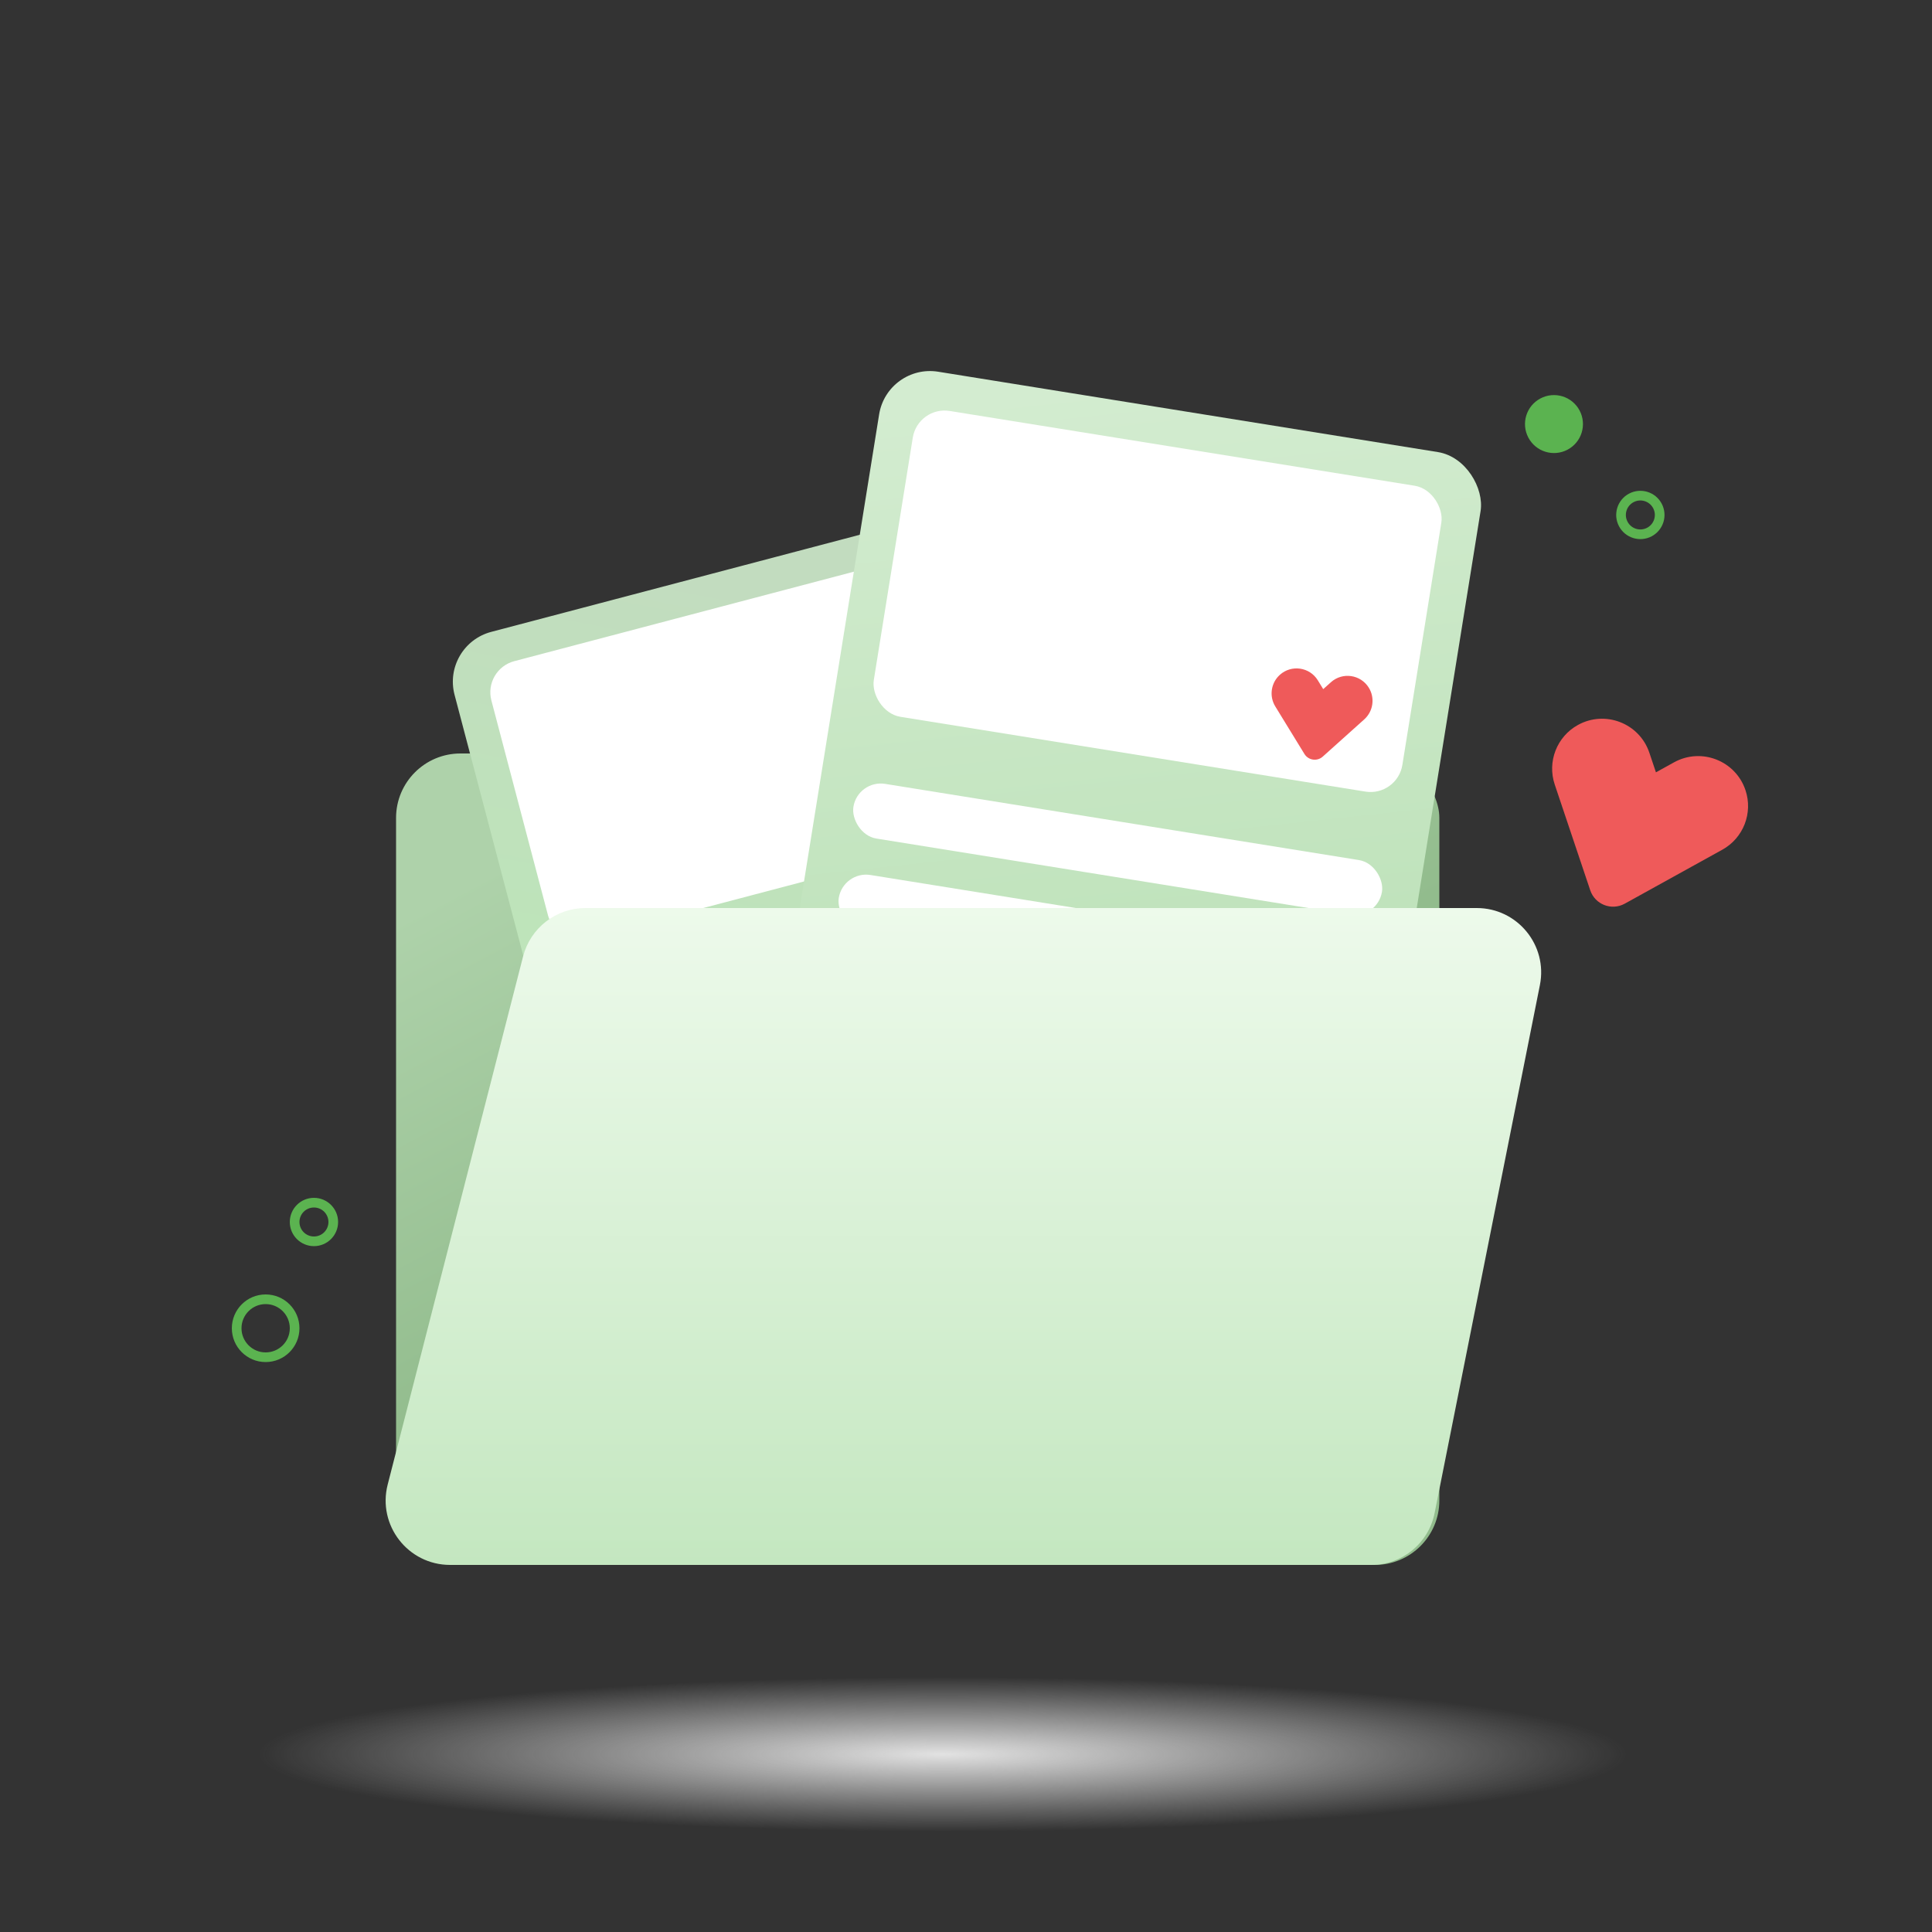
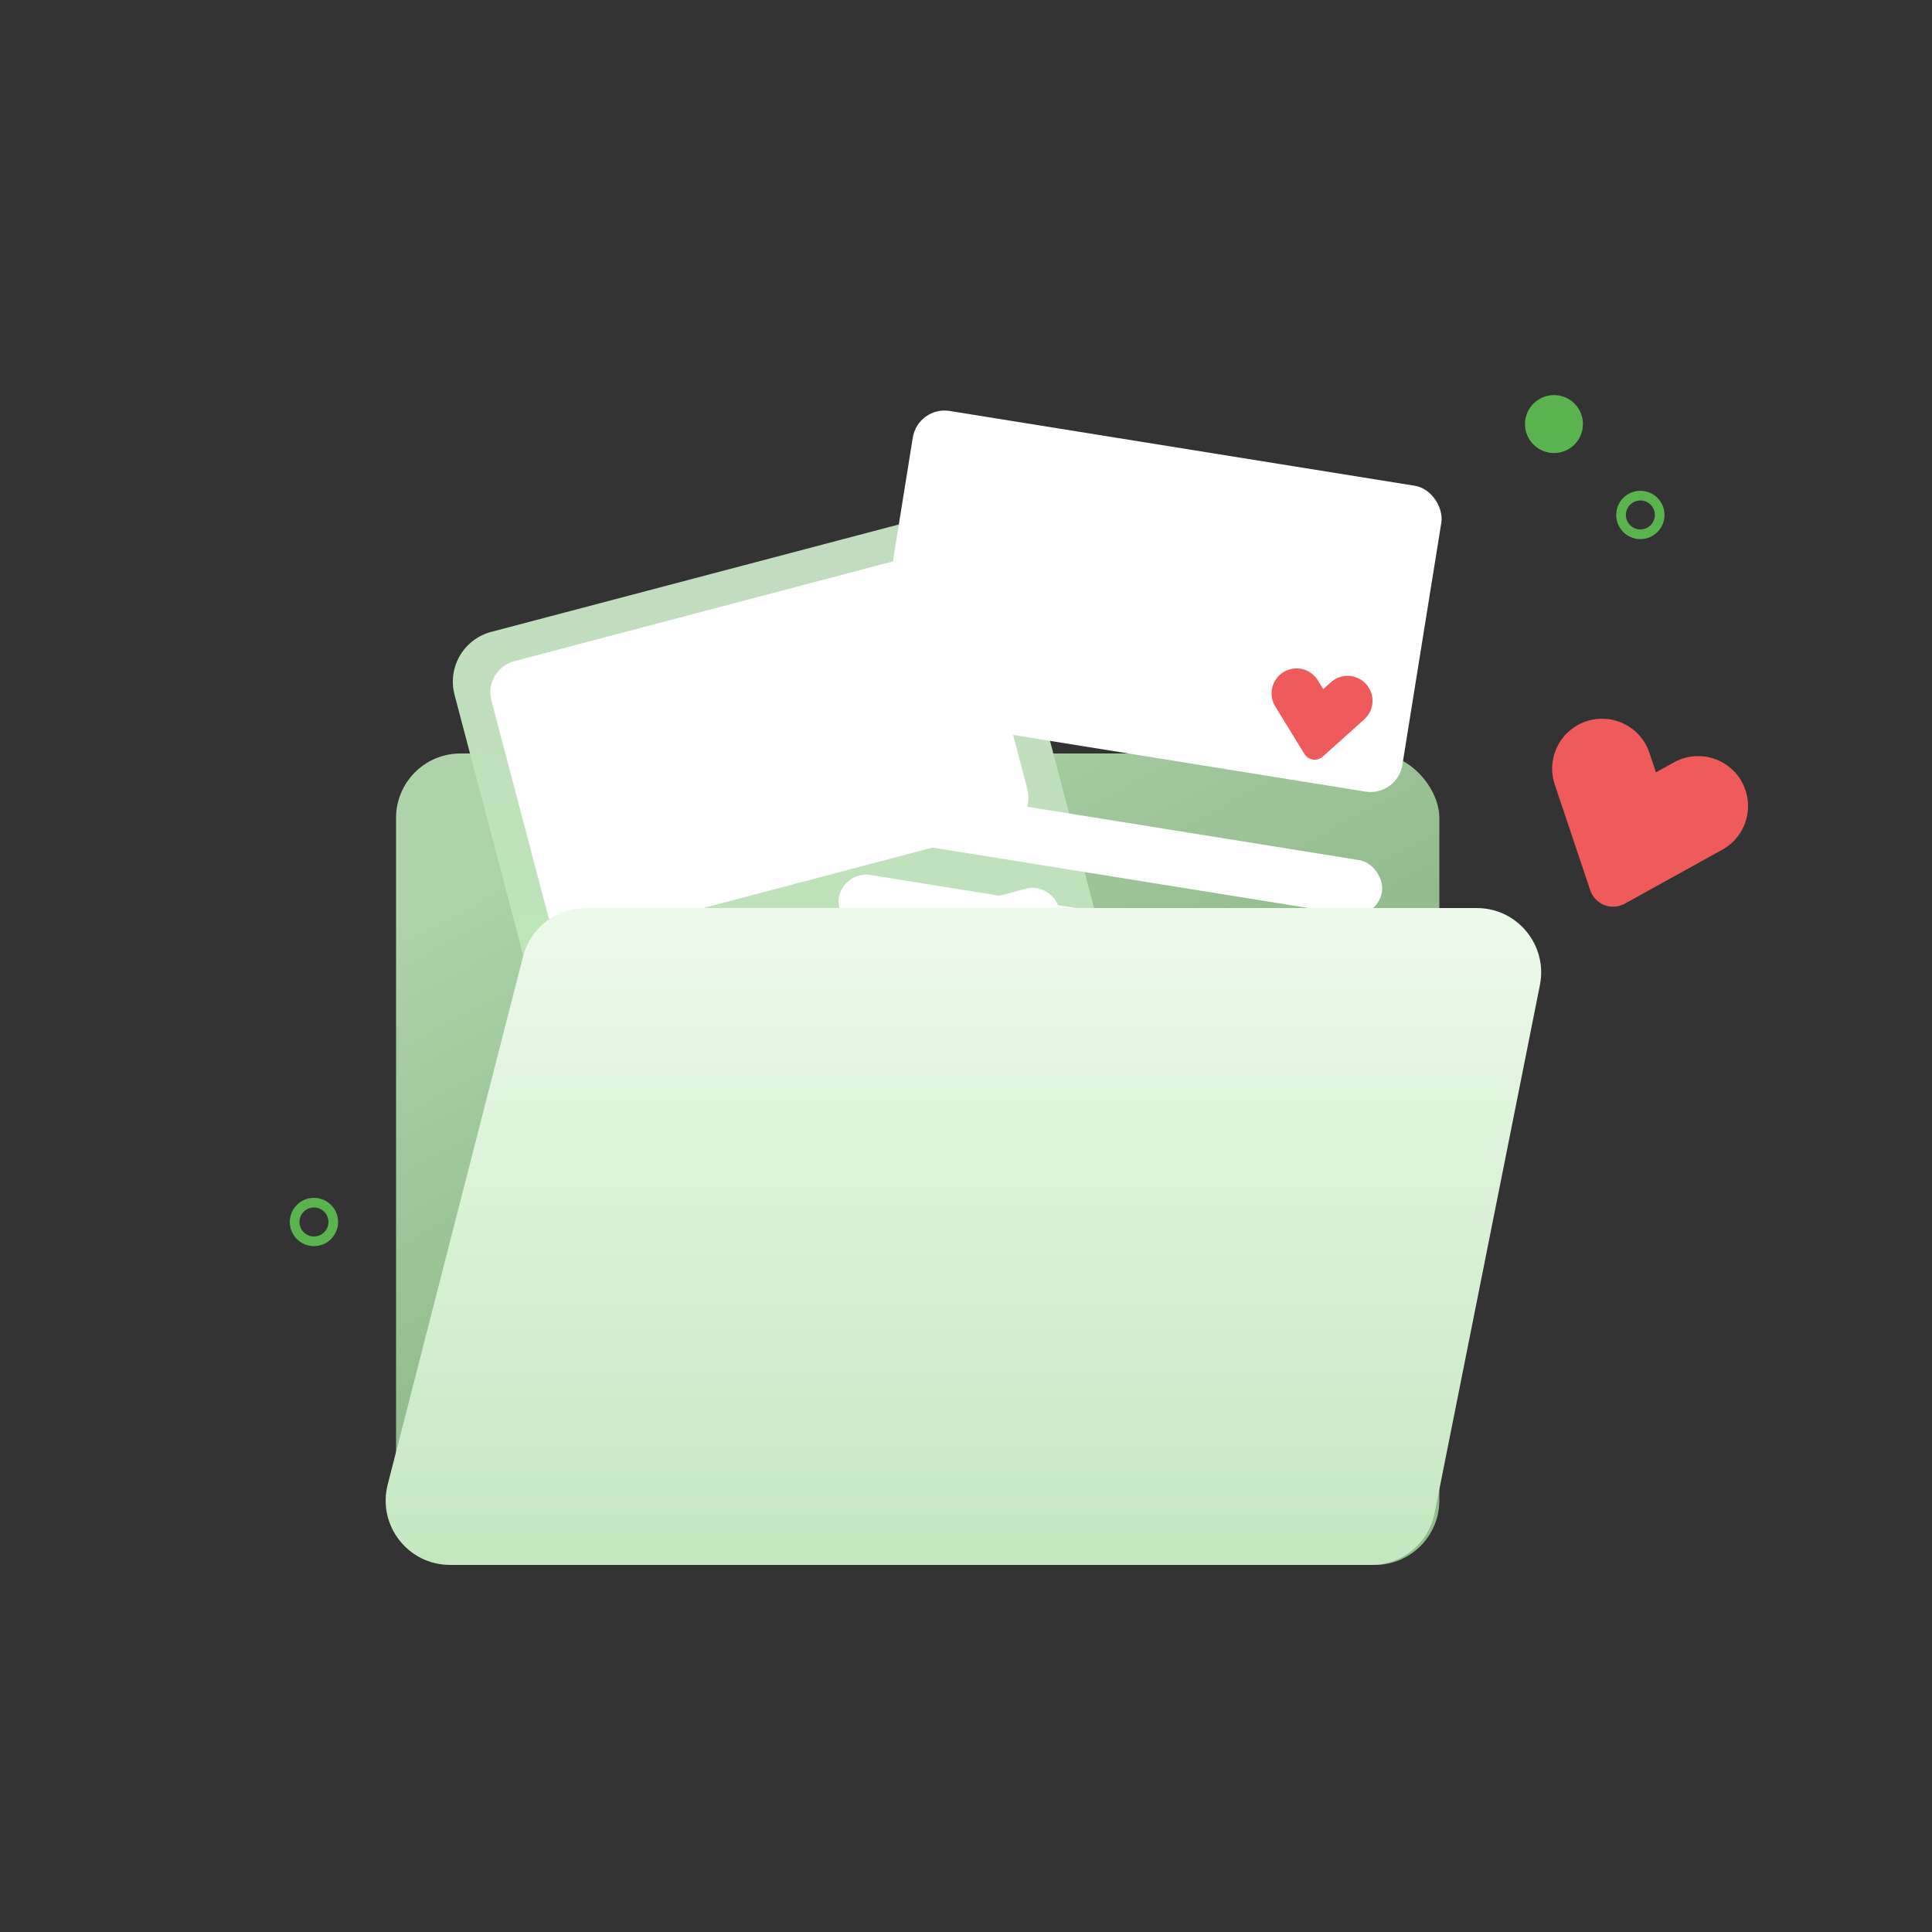
<svg xmlns="http://www.w3.org/2000/svg" width="300" height="300" viewBox="0 0 300 300" fill="none">
  <rect x="0" y="0" width="300" height="300" fill="#333333" stroke="none" />
-   <ellipse cx="150.6" cy="272.4" rx="114.6" ry="12" fill="url(#paint0_radial_3113_280950)" />
  <rect x="61.5" y="117" width="162" height="126" rx="10" fill="url(#paint1_linear_3113_280950)" />
  <rect x="68.545" y="100.154" width="87.588" height="123.42" rx="8" transform="rotate(-14.76 68.545 100.154)" fill="url(#paint2_linear_3113_280950)" />
  <rect x="75.029" y="103.936" width="76.972" height="44.544" rx="5" transform="rotate(-14.76 75.029 103.936)" fill="white" />
  <rect x="88.893" y="156.55" width="76.972" height="7.963" rx="3.981" transform="rotate(-14.76 88.893 156.55)" fill="white" />
-   <rect x="92.273" y="169.383" width="76.972" height="7.963" rx="3.981" transform="rotate(-14.76 92.273 169.383)" fill="white" />
  <rect x="96.332" y="184.782" width="22.517" height="7.963" rx="3.981" transform="rotate(-14.76 96.332 184.782)" fill="white" />
-   <rect x="137.781" y="56.45" width="94.592" height="133.289" rx="8" transform="rotate(9.136 137.781 56.45)" fill="url(#paint3_linear_3113_280950)" />
  <rect x="142.531" y="63.02" width="83.127" height="48.105" rx="5" transform="rotate(9.136 142.531 63.02)" fill="white" />
  <rect x="133.201" y="121.037" width="83.127" height="8.599" rx="4.3" transform="rotate(9.136 133.201 121.037)" fill="white" />
  <rect x="130.926" y="135.187" width="83.127" height="8.599" rx="4.3" transform="rotate(9.136 130.926 135.187)" fill="white" />
  <rect x="128.195" y="152.168" width="24.317" height="8.599" rx="4.3" transform="rotate(9.136 128.195 152.168)" fill="white" />
  <path d="M81.223 148.517L60.2 230.517C58.579 236.842 63.357 243 69.887 243H212.959C217.728 243 221.833 239.632 222.765 234.955L239.116 152.955C240.35 146.769 235.617 141 229.309 141H90.909C86.343 141 82.357 144.093 81.223 148.517Z" fill="url(#paint4_linear_3113_280950)" />
  <path fill-rule="evenodd" clip-rule="evenodd" d="M204.632 105.642C203.367 103.578 200.542 103.166 198.74 104.782C197.348 106.032 197.047 108.097 198.024 109.692L202.549 117.073C203.16 118.069 204.524 118.268 205.394 117.488L211.838 111.707C213.23 110.457 213.531 108.392 212.554 106.797C211.289 104.733 208.463 104.321 206.662 105.938L205.469 107.007L204.632 105.642Z" fill="#EF5A5A" />
  <path fill-rule="evenodd" clip-rule="evenodd" d="M256.114 116.891C254.574 112.302 249.251 110.233 245.015 112.575C241.741 114.386 240.228 118.278 241.419 121.825L246.93 138.238C247.674 140.454 250.244 141.453 252.289 140.322L267.44 131.942C270.714 130.131 272.227 126.24 271.036 122.693C269.496 118.104 264.173 116.035 259.937 118.377L257.134 119.928L256.114 116.891Z" fill="#EF5A5A" />
  <ellipse cx="241.301" cy="65.849" rx="4.5" ry="4.5" transform="rotate(-117.902 241.301 65.849)" fill="#5BB350" />
  <path fill-rule="evenodd" clip-rule="evenodd" d="M256.702 78.91C256.12 77.812 254.759 77.393 253.661 77.974C252.562 78.556 252.144 79.918 252.725 81.016C253.307 82.114 254.668 82.533 255.766 81.951C256.865 81.37 257.283 80.008 256.702 78.91ZM258.028 78.208C257.058 76.378 254.789 75.68 252.959 76.649C251.128 77.618 250.43 79.887 251.399 81.718C252.369 83.548 254.638 84.246 256.468 83.277C258.299 82.308 258.997 80.038 258.028 78.208Z" fill="#5BB350" />
  <path fill-rule="evenodd" clip-rule="evenodd" d="M48.75 192C49.993 192 51 190.993 51 189.75C51 188.507 49.993 187.5 48.75 187.5C47.507 187.5 46.5 188.507 46.5 189.75C46.5 190.993 47.507 192 48.75 192ZM48.75 193.5C50.821 193.5 52.5 191.821 52.5 189.75C52.5 187.679 50.821 186 48.75 186C46.679 186 45 187.679 45 189.75C45 191.821 46.679 193.5 48.75 193.5Z" fill="#5BB350" />
-   <path fill-rule="evenodd" clip-rule="evenodd" d="M41.25 210C43.321 210 45 208.321 45 206.25C45 204.179 43.321 202.5 41.25 202.5C39.179 202.5 37.5 204.179 37.5 206.25C37.5 208.321 39.179 210 41.25 210ZM41.25 211.5C44.15 211.5 46.5 209.149 46.5 206.25C46.5 203.351 44.15 201 41.25 201C38.35 201 36 203.351 36 206.25C36 209.149 38.35 211.5 41.25 211.5Z" fill="#5BB350" />
  <defs>
    <radialGradient id="paint0_radial_3113_280950" cx="0" cy="0" r="1" gradientUnits="userSpaceOnUse" gradientTransform="translate(146.375 272.4) rotate(90) scale(12 106.788)">
      <stop stop-color="#E2E2E2" />
      <stop offset="1" stop-color="#E2E2E2" stop-opacity="0" />
    </radialGradient>
    <linearGradient id="paint1_linear_3113_280950" x1="84.757" y1="130.557" x2="118.942" y2="194.515" gradientUnits="userSpaceOnUse">
      <stop stop-color="#AED2AA" />
      <stop offset="1" stop-color="#92BC8D" />
    </linearGradient>
    <linearGradient id="paint2_linear_3113_280950" x1="112.339" y1="100.154" x2="75.921" y2="175.96" gradientUnits="userSpaceOnUse">
      <stop stop-color="#C2DCBF" />
      <stop offset="1" stop-color="#BCE7B8" />
    </linearGradient>
    <linearGradient id="paint3_linear_3113_280950" x1="175.152" y1="151.262" x2="150.244" y2="60.089" gradientUnits="userSpaceOnUse">
      <stop stop-color="#BEE2BA" />
      <stop offset="1" stop-color="#D3ECD0" />
    </linearGradient>
    <linearGradient id="paint4_linear_3113_280950" x1="149.25" y1="141" x2="149.25" y2="243" gradientUnits="userSpaceOnUse">
      <stop stop-color="#EDFAEB" />
      <stop offset="1" stop-color="#C4E7C0" />
    </linearGradient>
  </defs>
</svg>